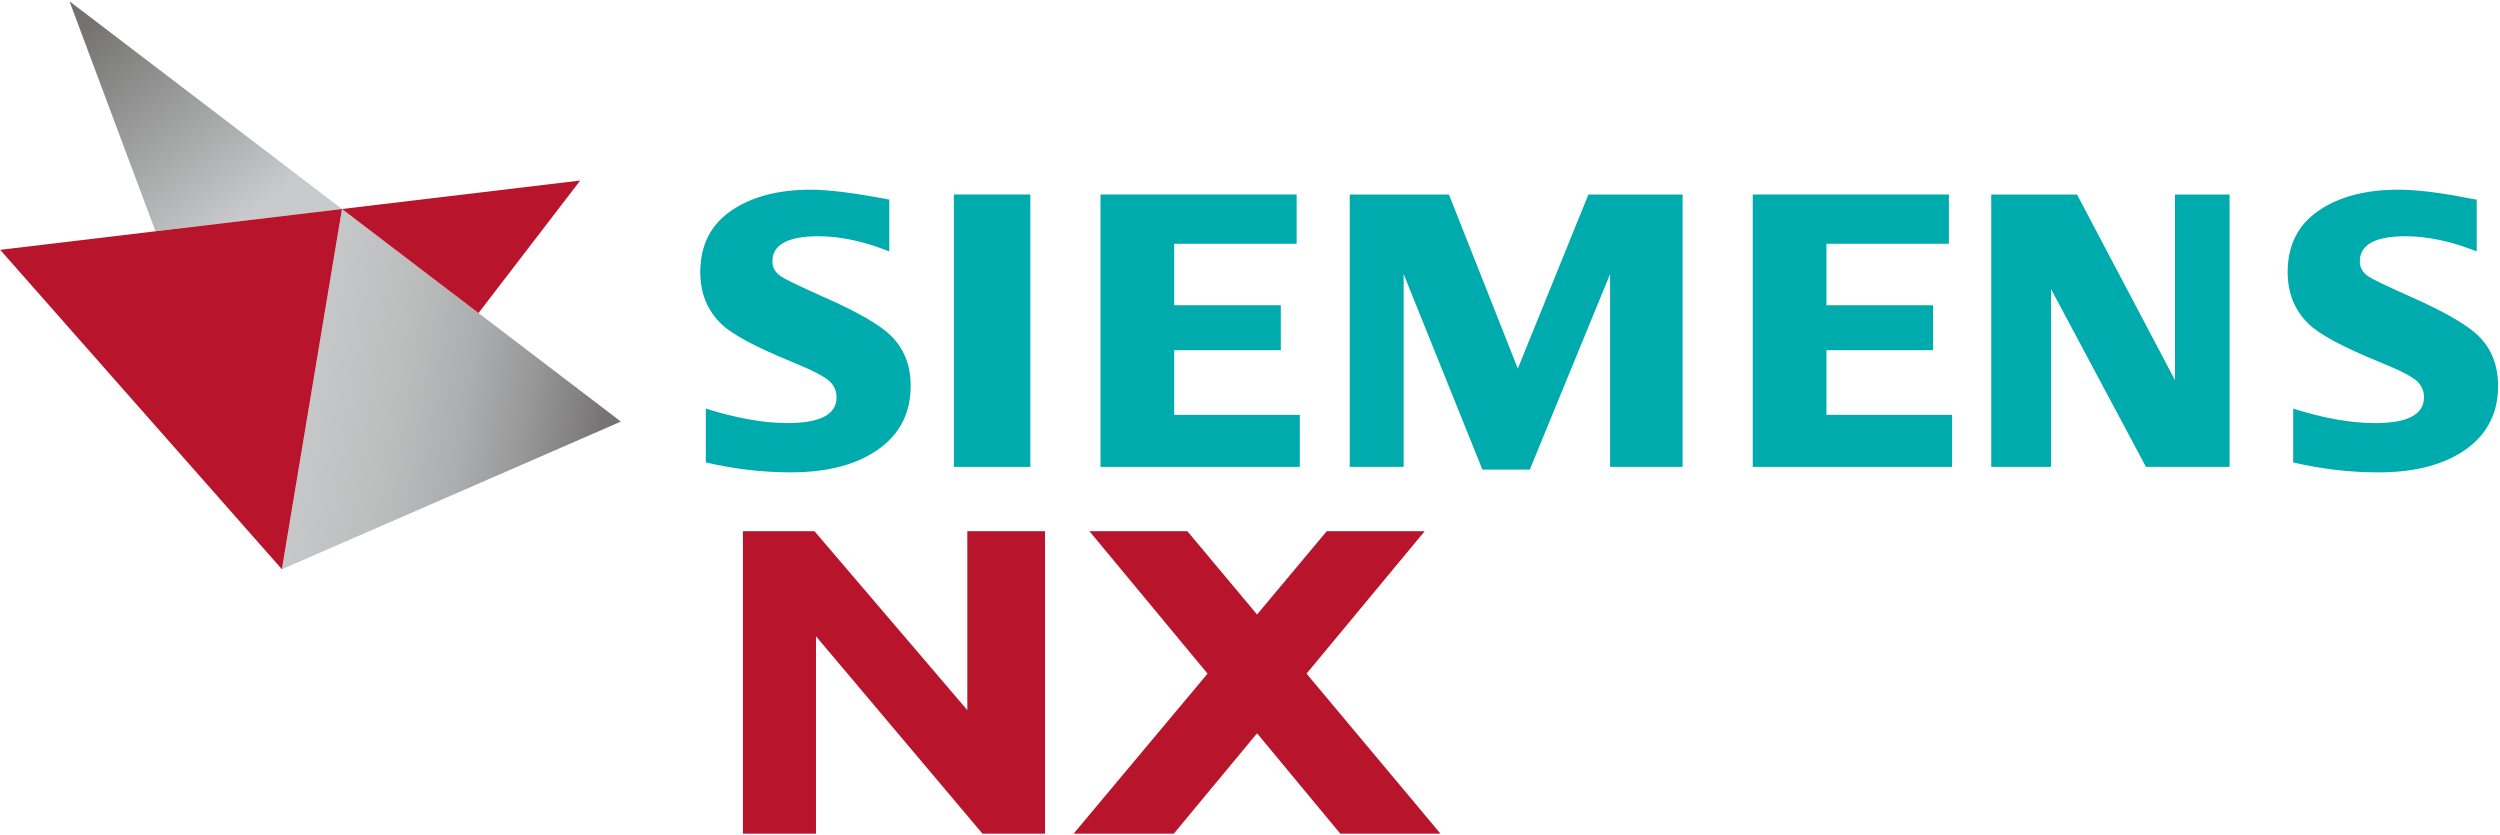
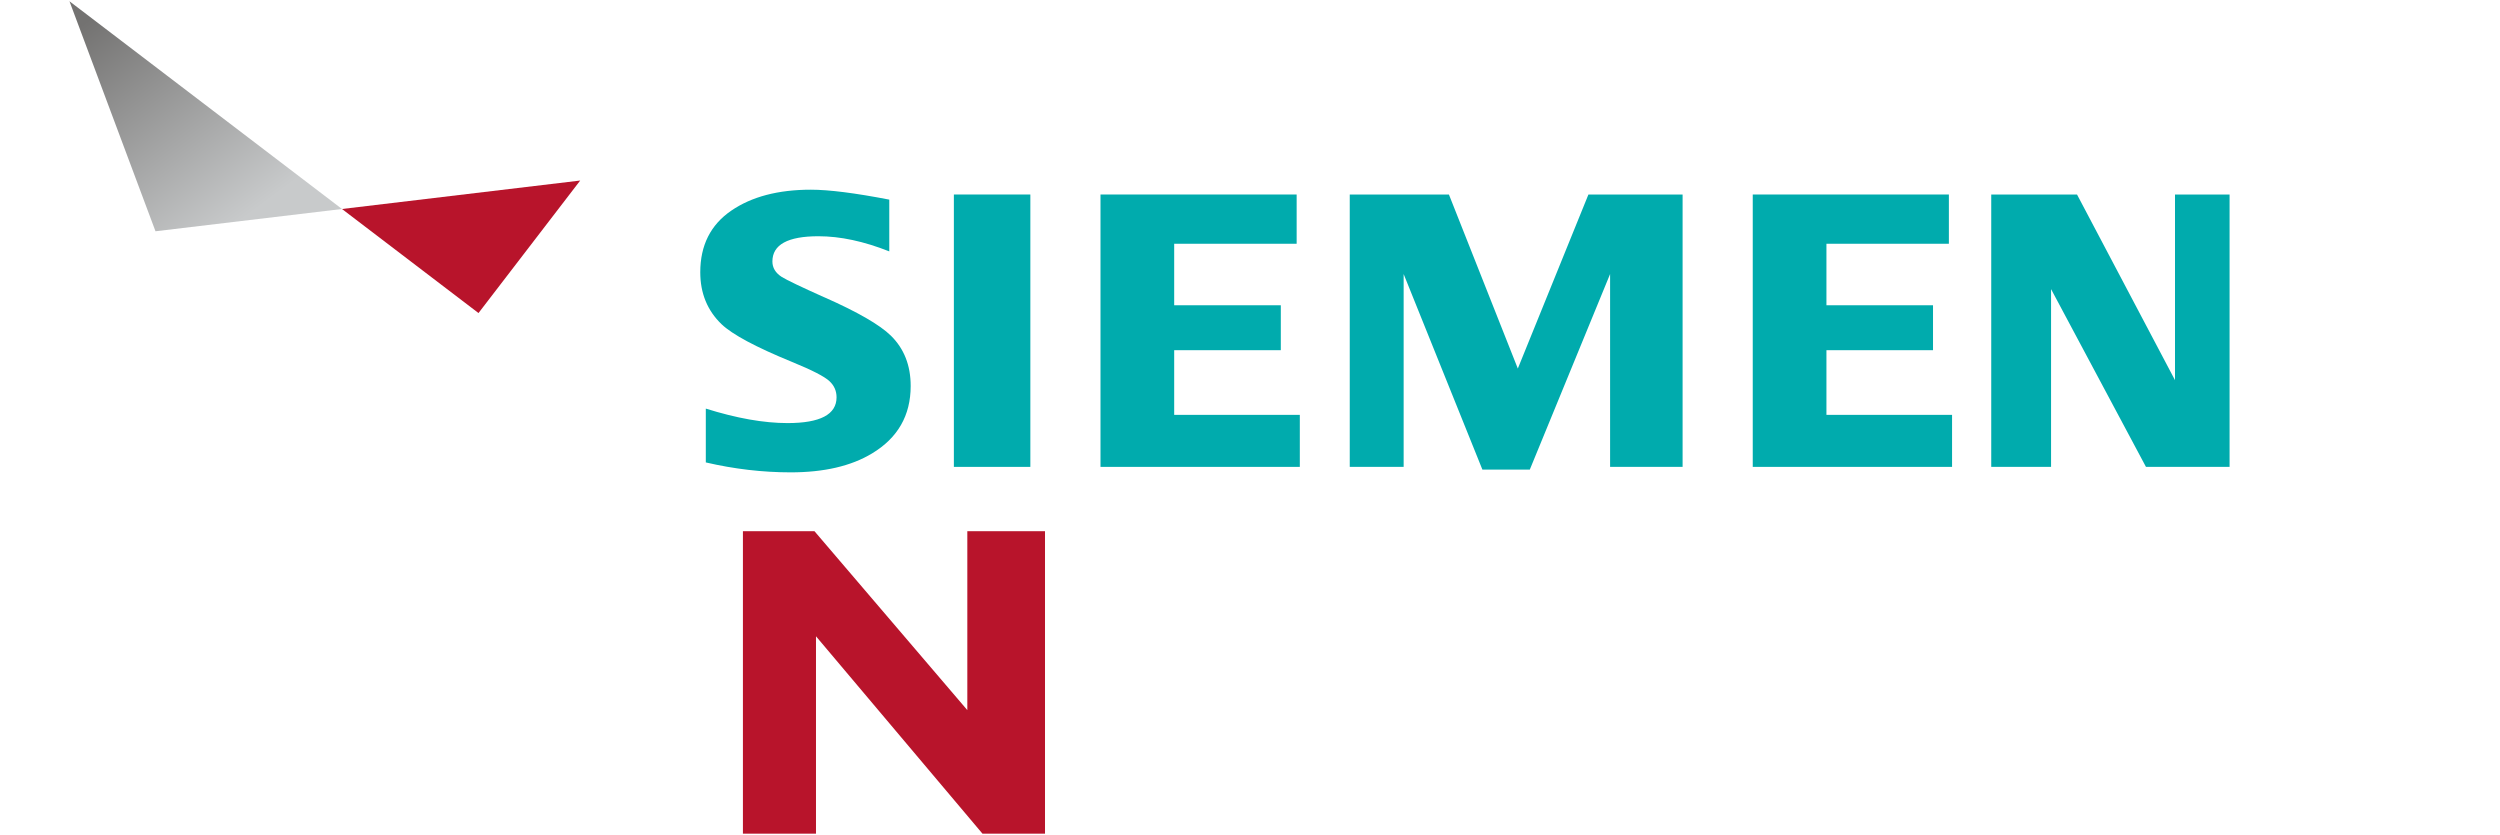
<svg xmlns="http://www.w3.org/2000/svg" width="1201px" height="401px" viewBox="0 0 1201 401" version="1.1">
  <title>siemens-nx</title>
  <defs>
    <linearGradient x1="94.106%" y1="62.967%" x2="-22.777%" y2="44.147%" id="linearGradient-1">
      <stop stop-color="#757373" offset="0%" />
      <stop stop-color="#7E7C7C" offset="4%" />
      <stop stop-color="#989899" offset="19%" />
      <stop stop-color="#ADAEAF" offset="35%" />
      <stop stop-color="#BCBEBE" offset="52%" />
      <stop stop-color="#C5C7C8" offset="72%" />
      <stop stop-color="#C8CACB" offset="100%" />
    </linearGradient>
    <linearGradient x1="3.452%" y1="11.396%" x2="80.301%" y2="98.655%" id="linearGradient-2">
      <stop stop-color="#737271" offset="0%" />
      <stop stop-color="#C8CACB" offset="88%" />
    </linearGradient>
  </defs>
  <g id="Page-1" stroke="none" stroke-width="1" fill="none" fill-rule="evenodd">
    <g id="siemens-nx" transform="translate(0.08, 0.6)">
      <polygon id="Path" fill="#B8142B" points="356.82 399.89 356.82 254.6 391.2 254.6 464.62 340.54 464.62 254.6 501.94 254.6 501.94 399.89 471.9 399.89 391.92 305.07 391.92 399.89" />
-       <polygon id="Path" fill="#B8142B" points="691.93 399.89 627.58 323.01 684.33 254.6 637.28 254.6 603.81 294.6 570.33 254.6 523.29 254.6 580.03 323.01 515.69 399.89 563.82 399.89 603.81 351.68 643.8 399.89" />
      <g id="Group" transform="translate(336.33, 90.53)" fill="#00ABAD" fill-rule="nonzero">
        <polygon id="Path" points="121.83 2.31 158.57 2.31 158.57 133.16 121.83 133.16" />
        <polygon id="Path" points="227.67 77.1 278.89 77.1 278.89 55.52 227.67 55.52 227.67 25.97 286.5 25.97 286.5 2.31 192.27 2.31 192.27 133.16 288.02 133.16 288.02 108.17 227.67 108.17" />
        <path d="M59.54,51.68 C48.41,46.68 41.58,43.43 39.1,41.88 C36.14,39.96 34.65,37.52 34.65,34.48 C34.65,26.41 42.03,22.36 56.77,22.36 C67.26,22.36 78.59,24.79 90.8,29.64 L90.8,4.77 C74.39,1.6 61.83,0 53.15,0 C37.42,0 24.65,3.36 14.87,10.08 C4.97,16.87 5.68434189e-14,26.72 5.68434189e-14,39.67 C5.68434189e-14,49.71 3.39,58.04 10.21,64.61 C15.46,69.61 26.74,75.64 44.06,82.73 C53.69,86.67 59.71,89.76 62.05,91.97 C64.32,94.07 65.47,96.65 65.47,99.73 C65.47,107.98 57.63,112.12 41.92,112.12 C30.53,112.12 17.45,109.8 2.66,105.16 L2.66,131.02 C16.34,134.2 29.95,135.79 43.45,135.79 C59.43,135.79 72.45,132.77 82.48,126.72 C94.88,119.27 101.08,108.46 101.08,94.29 C101.08,84.41 97.92,76.38 91.59,70.14 C86.26,64.91 75.58,58.74 59.53,51.65 L59.54,51.68 Z" id="Path" />
        <polygon id="Path" points="541.01 77.1 592.21 77.1 592.21 55.52 541.01 55.52 541.01 25.97 599.83 25.97 599.83 2.31 505.61 2.31 505.61 133.16 601.36 133.16 601.36 108.17 541.01 108.17" />
-         <path d="M854.19,70.17 C848.82,64.94 838.15,58.77 822.22,51.68 C810.9,46.63 804.05,43.36 801.69,41.88 C798.72,39.96 797.25,37.52 797.25,34.48 C797.25,26.41 804.58,22.36 819.27,22.36 C829.8,22.36 841.17,24.79 853.39,29.64 L853.39,4.77 L850.15,4.22 C836.08,1.42 824.62,-5.68434189e-14 815.76,-5.68434189e-14 C800.02,-5.68434189e-14 787.24,3.36 777.45,10.08 C767.54,16.87 762.58,26.69 762.58,39.56 C762.58,49.75 766,58.09 772.79,64.62 C778.09,69.67 789.39,75.72 806.65,82.74 C816.36,86.68 822.39,89.77 824.73,91.98 C826.94,94.08 828.07,96.66 828.07,99.74 C828.07,107.99 820.21,112.13 804.5,112.13 C793,112.13 779.92,109.81 765.25,105.17 L765.25,131.03 C778.94,134.21 792.55,135.8 806.06,135.8 C822.04,135.8 835.08,132.78 845.17,126.73 C857.51,119.28 863.67,108.47 863.67,94.3 C863.67,84.42 860.51,76.39 854.19,70.15 L854.19,70.17 Z" id="Path" />
        <polygon id="Path" points="392.75 85.92 359.65 2.31 312.01 2.31 312.01 133.16 337.9 133.16 337.9 40.52 375.74 134.48 398.5 134.48 437.08 40.52 437.08 133.16 471.91 133.16 471.91 2.31 426.67 2.31" />
        <polygon id="Path" points="708.46 91.5 661.39 2.31 620.18 2.31 620.18 133.16 648.92 133.16 648.92 47.76 694.51 133.16 734.68 133.16 734.68 2.31 708.46 2.31" />
      </g>
-       <polygon id="Path" fill="url(#linearGradient-1)" fill-rule="nonzero" points="164.21 99.8 135.34 272.86 298.19 201.93" />
      <polygon id="Path" fill="url(#linearGradient-2)" fill-rule="nonzero" points="33.29 0 74.62 110.5 164.21 99.8" />
-       <polygon id="Path" fill="#B8142B" points="135.34 272.86 164.21 99.8 5.68434189e-14 119.42" />
      <polygon id="Path" fill="#B8142B" points="164.21 99.8 229.79 149.79 278.65 86.13" />
    </g>
  </g>
</svg>